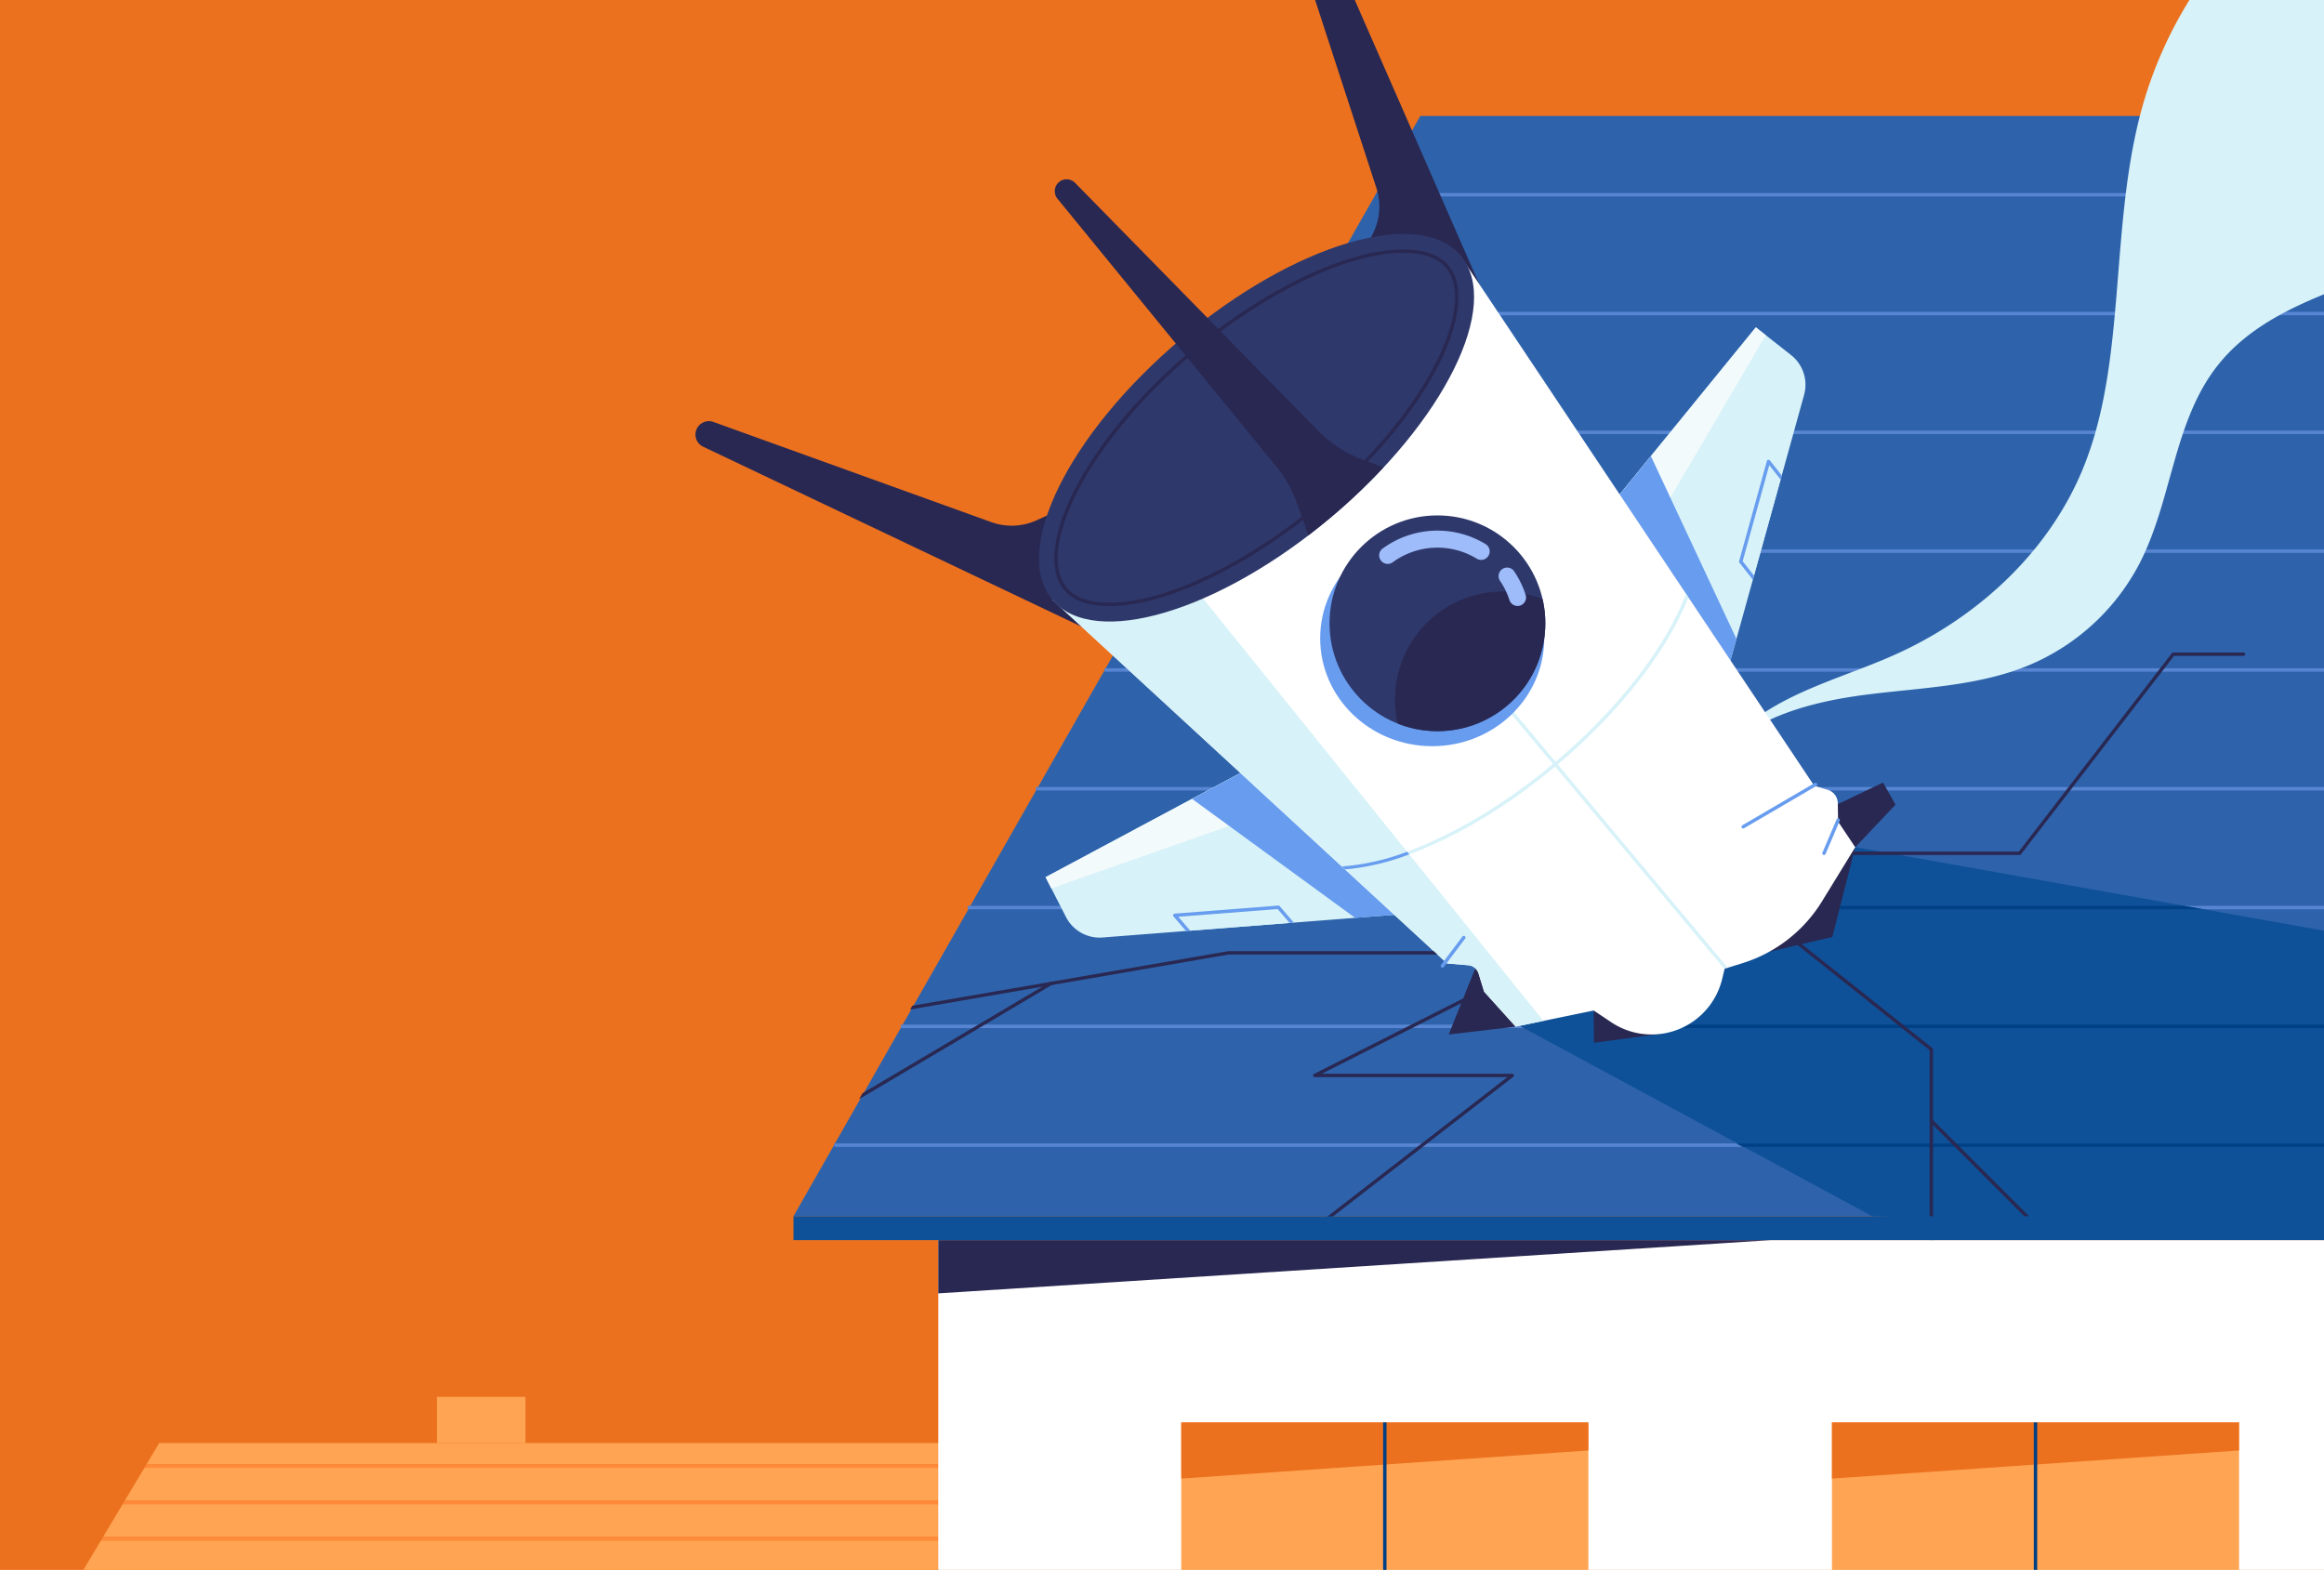
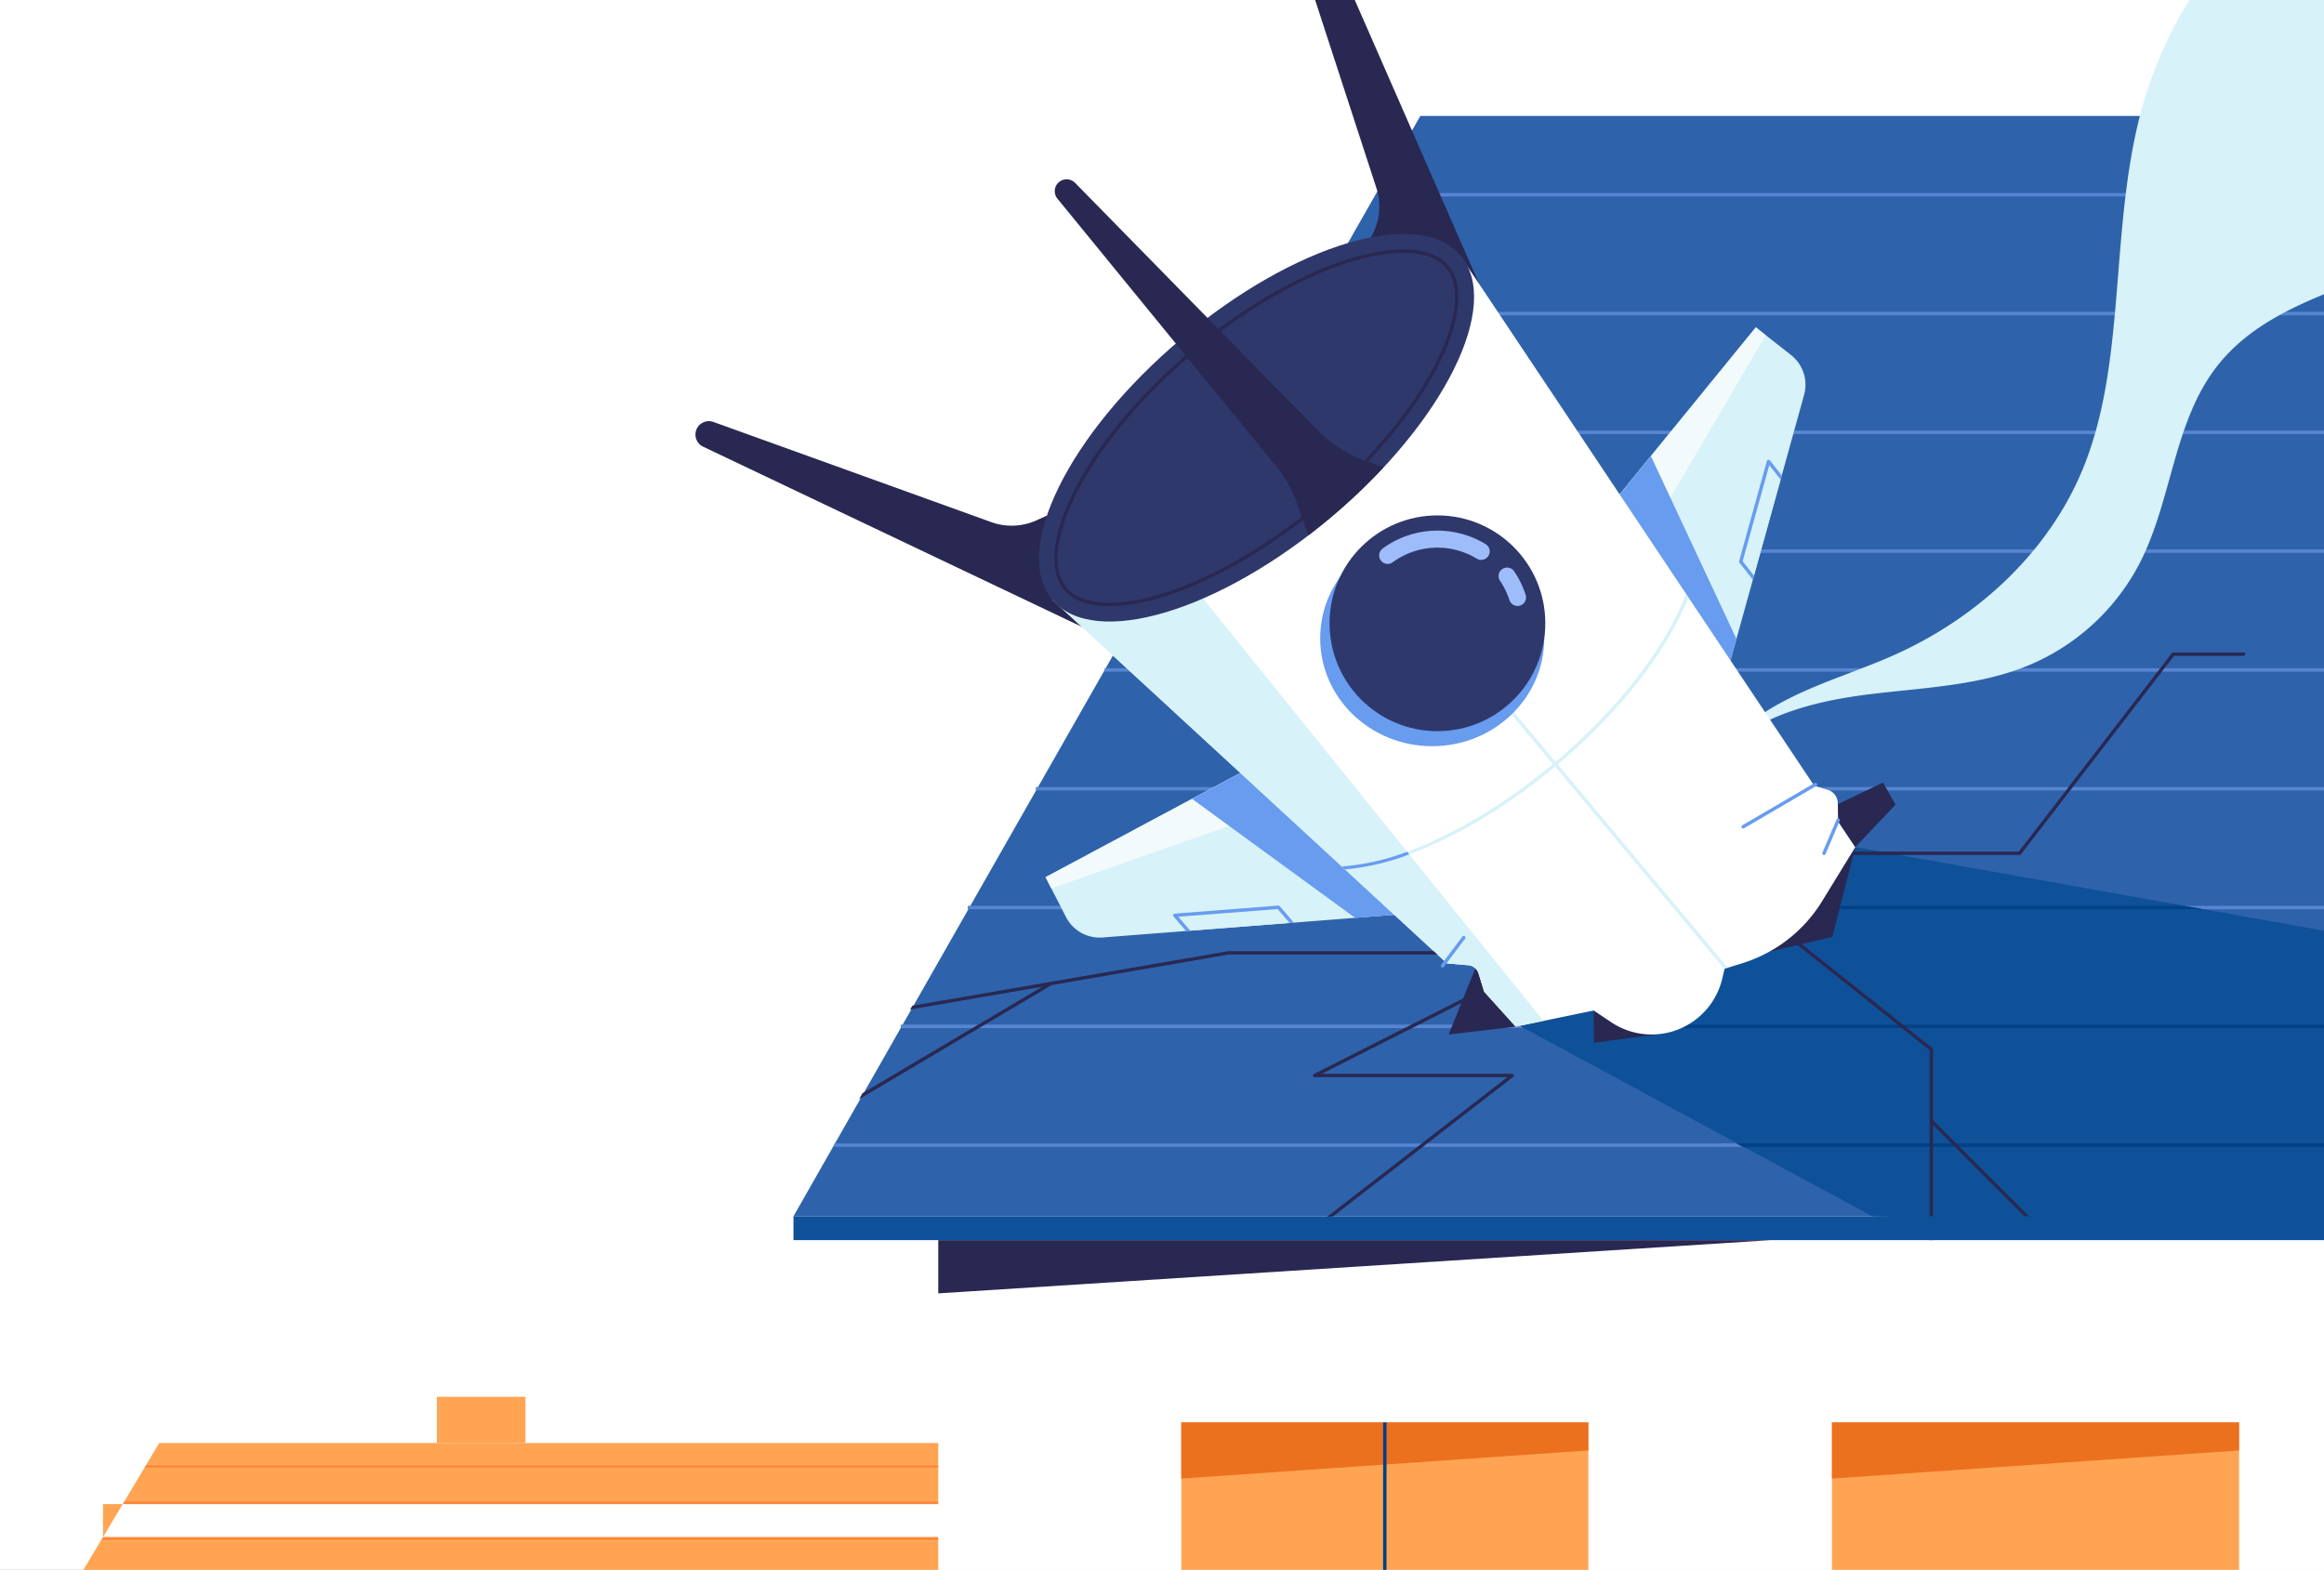
<svg xmlns="http://www.w3.org/2000/svg" width="900" height="608" viewBox="0 0 900 608">
  <rect x="0" y="0" width="900" height="608" fill="#333333" stroke="none" />
  <defs>
    <clipPath id="clip-dwelling_card-image">
      <rect width="900" height="608" />
    </clipPath>
  </defs>
  <g id="dwelling_card-image" clip-path="url(#clip-dwelling_card-image)">
    <rect width="900" height="608" fill="#fff" />
    <g id="hero-dwelling-coverage" transform="translate(-997.234 -264.32)">
-       <rect id="Rectangle_1364" data-name="Rectangle 1364" width="1899.798" height="910.32" fill="#eb711f" />
      <path id="Path_80956" data-name="Path 80956" d="M70.412,754.81,160.6,598.6A74.372,74.372,0,0,0,133.38,497h0A74.372,74.372,0,0,0,31.787,524.225h0L.331,578.707v176.1Z" transform="translate(0.106 155.51)" fill="#ff8a39" />
      <path id="Path_80957" data-name="Path 80957" d="M178.48,724.108l33.753-58.461a54.973,54.973,0,0,0-20.121-75.094h0a54.972,54.972,0,0,0-75.093,20.121h0L54.2,719.484c-.876,1.518-1.663,3.063-2.38,4.625Z" transform="translate(16.545 186.211)" fill="#ff8a39" />
      <rect id="Rectangle_1365" data-name="Rectangle 1365" width="1.319" height="47.03" transform="translate(50.904 737.027) rotate(-8.418)" fill="#de5f06" />
      <rect id="Rectangle_1366" data-name="Rectangle 1366" width="34.261" height="1.319" transform="translate(151.451 876.144)" fill="#de5f06" />
      <path id="Path_80958" data-name="Path 80958" d="M1584.073,234.39h-352.53L988.791,660.525h595.282Z" transform="translate(315.725 74.842)" fill="#2e63ac" />
      <rect id="Rectangle_1367" data-name="Rectangle 1367" width="34.302" height="17.897" transform="translate(1166.426 805.29)" fill="#ffa452" />
      <path id="Path_80959" data-name="Path 80959" d="M763.122,691.738h354.233v-7.181H767.416Z" transform="translate(243.668 218.582)" fill="#ffa452" />
      <path id="Path_80960" data-name="Path 80960" d="M779.735,665.311H1112.05V652.557H787.362Z" transform="translate(248.972 208.364)" fill="#ffa452" />
      <path id="Path_80961" data-name="Path 80961" d="M773.355,675.976h340.733V663.224h-333.1Z" transform="translate(246.935 211.77)" fill="#ffa452" />
-       <path id="Path_80962" data-name="Path 80962" d="M786.114,654.644h323.9V641.89H793.742Z" transform="translate(251.009 204.958)" fill="#ffa452" />
+       <path id="Path_80962" data-name="Path 80962" d="M786.114,654.644V641.89H793.742Z" transform="translate(251.009 204.958)" fill="#ffa452" />
      <path id="Path_80963" data-name="Path 80963" d="M766.975,686.644h349.15V673.89H774.6Z" transform="translate(244.898 215.176)" fill="#ffa452" />
      <path id="Path_80964" data-name="Path 80964" d="M800.121,631.224l-7.627,12.752h315.482V631.224Z" transform="translate(253.046 201.552)" fill="#ffa452" />
      <path id="Path_80965" data-name="Path 80965" d="M1105.94,623.956H803.819l-4.946,8.269H1105.94Z" transform="translate(255.083 199.232)" fill="#ffa452" />
      <rect id="Rectangle_1368" data-name="Rectangle 1368" width="13.413" height="1.319" transform="translate(1361.023 831.457)" fill="#ff8a39" />
      <path id="Path_80966" data-name="Path 80966" d="M1106.13,630.224H799.064l-.789,1.319H1106.13Z" transform="translate(254.892 201.233)" fill="#ff8a39" />
      <rect id="Rectangle_1369" data-name="Rectangle 1369" width="13.413" height="1.319" transform="translate(1361.023 845.529)" fill="#ff8a39" />
      <path id="Path_80967" data-name="Path 80967" d="M791.9,642.209h316.271V640.89H792.685Z" transform="translate(252.856 204.639)" fill="#ff8a39" />
      <rect id="Rectangle_1370" data-name="Rectangle 1370" width="13.413" height="1.319" transform="translate(1361.023 859.602)" fill="#ff8a39" />
      <path id="Path_80968" data-name="Path 80968" d="M785.516,652.876H1110.2v-1.319H786.3Z" transform="translate(250.818 208.045)" fill="#ff8a39" />
-       <rect id="Rectangle_1371" data-name="Rectangle 1371" width="13.413" height="1.319" transform="translate(1361.023 873.674)" fill="#ff8a39" />
      <path id="Path_80969" data-name="Path 80969" d="M779.137,663.543h333.1v-1.319H779.926Z" transform="translate(248.781 211.451)" fill="#ff8a39" />
      <rect id="Rectangle_1372" data-name="Rectangle 1372" width="13.413" height="1.319" transform="translate(1361.023 887.747)" fill="#ff8a39" />
      <path id="Path_80970" data-name="Path 80970" d="M772.757,674.209h341.521V672.89H773.546Z" transform="translate(246.744 214.856)" fill="#ff8a39" />
      <rect id="Rectangle_1373" data-name="Rectangle 1373" width="13.413" height="1.319" transform="translate(1361.023 901.82)" fill="#ff8a39" />
      <path id="Path_80971" data-name="Path 80971" d="M766.377,684.876h349.939v-1.319H767.166Z" transform="translate(244.707 218.262)" fill="#ff8a39" />
      <rect id="Rectangle_1374" data-name="Rectangle 1374" width="565.322" height="1.319" transform="translate(1320.326 707.167)" fill="#5885d2" />
      <rect id="Rectangle_1375" data-name="Rectangle 1375" width="544.543" height="1.319" transform="translate(1346.053 661.156)" fill="#5885d2" />
      <rect id="Rectangle_1376" data-name="Rectangle 1376" width="527.362" height="1.319" transform="translate(1371.999 615.145)" fill="#5885d2" />
      <rect id="Rectangle_1377" data-name="Rectangle 1377" width="500.976" height="1.319" transform="translate(1398.385 569.135)" fill="#5885d2" />
      <rect id="Rectangle_1378" data-name="Rectangle 1378" width="474.37" height="1.319" transform="translate(1424.991 523.124)" fill="#5885d2" />
      <rect id="Rectangle_1379" data-name="Rectangle 1379" width="502.955" height="1.319" transform="translate(1396.406 477.113)" fill="#5885d2" />
      <rect id="Rectangle_1380" data-name="Rectangle 1380" width="472.831" height="1.319" transform="translate(1426.53 431.102)" fill="#5885d2" />
      <rect id="Rectangle_1381" data-name="Rectangle 1381" width="398.022" height="1.319" transform="translate(1501.339 385.092)" fill="#5885d2" />
      <rect id="Rectangle_1382" data-name="Rectangle 1382" width="363.845" height="1.319" transform="translate(1535.516 339.081)" fill="#5885d2" />
      <path id="Path_80972" data-name="Path 80972" d="M1201.663,518.03l136.931,73.951L1516.1,596.6V481.831l-183.666-32.774Z" transform="translate(383.696 143.386)" fill="#0f5198" />
      <path id="Path_80973" data-name="Path 80973" d="M1252.017,501.14a28.112,28.112,0,0,1-2.592,1.319h250.99V501.14Z" transform="translate(398.947 160.016)" fill="#004085" />
      <path id="Path_80974" data-name="Path 80974" d="M1201.332,518.03l136.93,73.951,177.508,4.617V481.831l-183.666-32.774Z" transform="translate(383.59 143.386)" fill="none" />
      <path id="Path_80975" data-name="Path 80975" d="M1365.868,470.321h-70.253a.66.66,0,0,1,0-1.319h69.929l59.281-76.855a.657.657,0,0,1,.522-.257h27.266a.66.66,0,0,1,0,1.319h-26.941l-59.282,76.855a.658.658,0,0,1-.521.257Z" transform="translate(413.484 125.132)" fill="#292852" />
      <path id="Path_80976" data-name="Path 80976" d="M1267.986,537.334h227.282v-1.319H1265.543Z" transform="translate(404.093 171.152)" fill="#004085" />
      <path id="Path_80977" data-name="Path 80977" d="M1337,596.465a.66.66,0,0,1-.66-.66V520.044l-57.8-45.978a.66.66,0,0,1,.822-1.032l58.049,46.176a.66.66,0,0,1,.249.516v76.08A.66.66,0,0,1,1337,596.465Z" transform="translate(408.163 150.996)" fill="#292852" />
      <path id="Path_80978" data-name="Path 80978" d="M1367.256,574.517a.656.656,0,0,1-.466-.193l-44.306-44.307a.66.66,0,0,1,.922-.944l.01.011,44.306,44.307a.66.66,0,0,1-.466,1.126Z" transform="translate(422.211 168.875)" fill="#292852" />
      <path id="Path_80979" data-name="Path 80979" d="M1144.074,583.107a.66.66,0,0,1-.4-1.181l72.859-56.428h-74.58a.66.66,0,0,1-.3-1.248l70.363-35.621a.66.66,0,0,1,.595,1.178h0l-67.9,34.373h73.745a.66.66,0,0,1,.4,1.182l-74.383,57.609A.664.664,0,0,1,1144.074,583.107Z" transform="translate(364.418 155.998)" fill="#292852" />
      <path id="Path_80980" data-name="Path 80980" d="M1584.4,234.39h-352.53L989.122,660.525H1584.4Z" transform="translate(315.831 74.842)" fill="none" />
      <rect id="Rectangle_1383" data-name="Rectangle 1383" width="539.211" height="165.717" transform="translate(1360.586 744.602)" fill="#fff" />
      <rect id="Rectangle_1384" data-name="Rectangle 1384" width="595.282" height="9.235" transform="translate(1304.516 735.367)" fill="#0f5198" />
      <path id="Path_80981" data-name="Path 80981" d="M1031.291,564.39v20.625l322.447-20.625Z" transform="translate(329.295 180.212)" fill="#292852" />
      <rect id="Rectangle_1385" data-name="Rectangle 1385" width="157.657" height="95.134" transform="translate(1454.694 815.185)" fill="#ffa452" />
      <path id="Path_80982" data-name="Path 80982" d="M1260.279,628.774l-157.657,10.884V617.89h157.657Z" transform="translate(352.072 197.295)" fill="#eb711f" />
      <rect id="Rectangle_1386" data-name="Rectangle 1386" width="1.319" height="95.135" transform="translate(1532.862 815.185)" fill="#004085" />
      <path id="Path_80983" data-name="Path 80983" d="M1498.234,161.963c-37.157,17.788-64,55.929-74.13,96.573-6.714,26.946-7.234,54.98-10.1,82.6-1.877,18.117-4.827,36.322-11.764,53.164-13.274,32.229-40.788,57.489-72.578,71.783-13.14,5.909-27.024,10.1-39.963,16.432s-25.227,15.239-32.081,27.912l2.883-4.382c14.441-15.9,36.831-21.721,58.138-24.437s43.352-3.218,63.152-11.545a85.561,85.561,0,0,0,42.617-39.575c12.463-24.407,13.005-54.543,29.9-76.119,11.073-14.139,27-22.076,43.918-28.827Z" transform="translate(401.564 51.715)" fill="#d7f2f8" />
      <rect id="Rectangle_1387" data-name="Rectangle 1387" width="157.657" height="95.134" transform="translate(1706.681 815.185)" fill="#ffa452" />
      <path id="Path_80984" data-name="Path 80984" d="M1451.279,628.774l-157.657,10.884V617.89h157.657Z" transform="translate(413.059 197.295)" fill="#eb711f" />
-       <rect id="Rectangle_1388" data-name="Rectangle 1388" width="1.319" height="95.135" transform="translate(1784.849 815.185)" fill="#004085" />
      <path id="Path_80985" data-name="Path 80985" d="M1288.789,442.59l26.166-12.533,4.838,8.575-15.613,16.491Z" transform="translate(411.515 137.319)" fill="#292852" />
      <path id="Path_80986" data-name="Path 80986" d="M1207.069,507.418l-25.947,3.04,10.664-26.568Z" transform="translate(377.137 154.508)" fill="#292852" />
      <path id="Path_80987" data-name="Path 80987" d="M1309.781,449.057l-8.85,34.741-29.684,6.926Z" transform="translate(405.914 143.386)" fill="#292852" />
      <path id="Path_80988" data-name="Path 80988" d="M1250.786,505.886l-27.022,3.6-.071-12.5Z" transform="translate(390.73 158.689)" fill="#292852" />
      <path id="Path_80989" data-name="Path 80989" d="M1204.456,482.045l-119.584,9.3a14.644,14.644,0,0,1-14.169-7.923l-7.909-15.436,78.344-41.894Z" transform="translate(339.354 136.053)" fill="#d7f2f8" />
      <path id="Path_80990" data-name="Path 80990" d="M1204.456,482.045l-119.584,9.3a14.644,14.644,0,0,1-14.169-7.923l-7.909-15.436,78.344-41.894Z" transform="translate(339.354 136.053)" fill="none" />
      <path id="Path_80991" data-name="Path 80991" d="M1062.794,467.986l2.231,4.354,91.912-32.286-15.8-13.962Z" transform="translate(339.354 136.053)" fill="#f2fafc" />
      <path id="Path_80992" data-name="Path 80992" d="M1168.946,483.739l-63.159-46.085,21.622-11.562,63.319,55.953Z" transform="translate(353.082 136.053)" fill="#679cef" />
      <path id="Path_80993" data-name="Path 80993" d="M1271.517,438.176l32.04-115.587a14.646,14.646,0,0,0-5.062-15.425l-13.635-10.719-56.128,68.866Z" transform="translate(392.339 94.656)" fill="#d7f2f8" />
      <path id="Path_80994" data-name="Path 80994" d="M1271.517,438.176l32.04-115.587a14.646,14.646,0,0,0-5.062-15.425l-13.635-10.719-56.128,68.866Z" transform="translate(392.339 94.656)" fill="none" />
      <path id="Path_80995" data-name="Path 80995" d="M1284.86,296.445l3.846,3.024-49.3,84.023-10.674-18.181Z" transform="translate(392.339 94.656)" fill="#f2fafc" />
      <path id="Path_80996" data-name="Path 80996" d="M1277.353,405.056l-33.13-70.819-15.49,19.006,42.784,72.866Z" transform="translate(392.339 106.723)" fill="#679cef" />
      <path id="Path_80997" data-name="Path 80997" d="M962.986,333.868,1112.534,405l-16.265-44.516-4.1,1.872a23.343,23.343,0,0,1-17.609.722L966.981,324.286a5.2,5.2,0,0,0-6.653,3.128h0q-.069.191-.123.387h0A5.2,5.2,0,0,0,962.986,333.868Z" transform="translate(306.538 103.447)" fill="#292852" />
      <path id="Path_80998" data-name="Path 80998" d="M1142.791,171.025l66.453,151.685-43.99-17.639,2-4.042a23.343,23.343,0,0,0,1.269-17.578l-35.433-108.729a5.2,5.2,0,0,1,3.333-6.552h0q.193-.063.39-.11h0A5.2,5.2,0,0,1,1142.791,171.025Z" transform="translate(361.718 53.615)" fill="#292852" />
      <path id="Path_80999" data-name="Path 80999" d="M1222.781,275.44l137.04,205.265,5.2,1.538a5.48,5.48,0,0,1,3.927,5.166l.118,7.15,6.632,9.934-12.842,20.927a55.529,55.529,0,0,1-30.815,23.973l-6.917,2.155-.939,3.914a28.115,28.115,0,0,1-22.666,21.163h0a28.115,28.115,0,0,1-20.317-4.363l-6.777-4.538-30.218,6.252-12.2-13.523-2.17-7.051a4.572,4.572,0,0,0-3.988-3.211l-8.2-.685L1064.793,408.654,1222.781,275.44" transform="translate(339.993 87.949)" fill="#fff" />
      <path id="Path_81000" data-name="Path 81000" d="M1222.781,275.44l137.04,205.265,5.2,1.538a5.48,5.48,0,0,1,3.927,5.166l.118,7.15,6.632,9.934-12.842,20.927a55.529,55.529,0,0,1-30.815,23.973l-6.917,2.155-.939,3.914a28.115,28.115,0,0,1-22.666,21.163h0a28.115,28.115,0,0,1-20.317-4.363l-6.777-4.538-30.218,6.252-12.2-13.523-2.17-7.051a4.572,4.572,0,0,0-3.988-3.211l-8.2-.685L1064.793,408.654,1222.781,275.44" transform="translate(339.993 87.949)" fill="none" />
      <rect id="Rectangle_1389" data-name="Rectangle 1389" width="1.32" height="173.912" transform="translate(1553.396 506.136) rotate(-39.91)" fill="#d7f2f8" />
      <path id="Path_81001" data-name="Path 81001" d="M1267.733,447.827a.66.66,0,0,1-.332-1.229l27.989-16.365a.66.66,0,0,1,.7,1.12l-.032.018-27.989,16.365a.654.654,0,0,1-.332.09Z" transform="translate(404.582 137.343)" fill="#679cef" />
      <path id="Path_81002" data-name="Path 81002" d="M1291.448,454.783a.66.66,0,0,1-.607-.918l5.5-12.905a.66.66,0,0,1,1.221.5l-.007.016-5.5,12.905A.659.659,0,0,1,1291.448,454.783Z" transform="translate(412.154 140.67)" fill="#679cef" />
      <path id="Path_81003" data-name="Path 81003" d="M1231.6,480.876a.66.66,0,1,0,0-1.319l-85.391.01-122.333,21.128-.845,1.484,123.29-21.3Z" transform="translate(326.658 153.124)" fill="#292852" />
      <path id="Path_81004" data-name="Path 81004" d="M1222.781,275.44,1375.7,504.493l-12.842,20.927a55.53,55.53,0,0,1-30.815,23.973l-6.917,2.155-.939,3.914a28.115,28.115,0,0,1-22.666,21.163h0a28.115,28.115,0,0,1-20.317-4.363l-6.777-4.538-30.218,6.252L1064.793,408.654,1222.781,275.44" transform="translate(339.993 87.949)" fill="none" />
      <ellipse id="Ellipse_642" data-name="Ellipse 642" cx="43.388" cy="41.778" rx="43.388" ry="41.778" transform="translate(1508.492 469.753)" fill="#679cef" />
      <path id="Path_81005" data-name="Path 81005" d="M1064.793,383.549,1217.656,524.4l8.2.685a4.571,4.571,0,0,1,3.988,3.211l2.17,7.051,12.2,13.523,10.749-2.224-155.2-192.586Z" transform="translate(339.993 113.053)" fill="#d7f2f8" />
      <circle id="Ellipse_643" data-name="Ellipse 643" cx="41.778" cy="41.778" r="41.778" transform="translate(1512.12 463.931)" fill="#2e386b" />
      <circle id="Ellipse_644" data-name="Ellipse 644" cx="41.778" cy="41.778" r="41.778" transform="translate(1512.12 463.931)" fill="none" />
      <ellipse id="Ellipse_645" data-name="Ellipse 645" cx="103.327" cy="45.087" rx="103.327" ry="45.087" transform="matrix(0.765, -0.645, 0.645, 0.765, 1375.718, 462.133)" fill="#2e386b" />
      <path id="Path_81006" data-name="Path 81006" d="M1086.747,411.721c-8.15,0-14.071-2.118-17.593-6.3-6.058-7.186-4.83-20.827,3.369-37.426,9.078-18.375,25.36-38.009,45.848-55.285,28.2-23.779,60.429-39.144,82.1-39.144,8.15,0,14.069,2.118,17.593,6.3,6.058,7.186,4.83,20.827-3.369,37.426-9.077,18.375-25.359,38.009-45.848,55.285C1140.644,396.355,1108.419,411.721,1086.747,411.721ZM1200.47,274.888c-21.377,0-53.268,15.243-81.248,38.834-20.353,17.161-36.517,36.645-45.516,54.861-7.955,16.107-9.248,29.225-3.544,35.991,3.262,3.866,8.842,5.827,16.585,5.827,21.378,0,53.271-15.243,81.248-38.835,20.354-17.161,36.518-36.645,45.516-54.861,7.956-16.107,9.248-29.226,3.544-35.992C1213.793,276.848,1208.213,274.888,1200.47,274.888Z" transform="translate(340.171 87.352)" fill="#292852" />
      <path id="Path_81007" data-name="Path 81007" d="M1184.791,361.583a47.331,47.331,0,0,1-17.349-11.248l-42.8-43.663-51.272-52.309a4.6,4.6,0,0,0-6.339-.217h0a4.6,4.6,0,0,0-.5,6.345l45.839,56.1,38.952,47.669a47.319,47.319,0,0,1,7.924,14.036l4.476,12.54q4.474-3.419,8.907-7.143a230.627,230.627,0,0,0,20.138-19.147Z" transform="translate(340.216 80.779)" fill="#292852" />
      <path id="Path_81008" data-name="Path 81008" d="M1213.278,381.111a41.648,41.648,0,0,1,15.355,2.926,41.776,41.776,0,1,0-56.061,48.241,41.764,41.764,0,0,1,40.706-51.167Z" transform="translate(365.969 112.283)" fill="none" />
-       <path id="Path_81009" data-name="Path 81009" d="M1223.57,386.3a41.851,41.851,0,0,0-1.072-9.388,41.767,41.767,0,0,0-56.061,48.241A41.775,41.775,0,0,0,1223.57,386.3Z" transform="translate(372.105 119.412)" fill="#292852" />
      <path id="Path_81010" data-name="Path 81010" d="M1203.126,381.857a3.3,3.3,0,0,1-3.137-2.287,29.2,29.2,0,0,0-3.678-7.5,3.3,3.3,0,0,1,5.4-3.785l.045.066a35.714,35.714,0,0,1,4.508,9.2,3.3,3.3,0,0,1-3.14,4.311Z" transform="translate(381.796 117.145)" fill="#9ebcfa" />
      <path id="Path_81011" data-name="Path 81011" d="M1164.016,369.009a3.3,3.3,0,0,1-1.954-5.957,35.912,35.912,0,0,1,39.781-1.77,3.3,3.3,0,1,1-3.417,5.643h0a29.313,29.313,0,0,0-32.461,1.445A3.288,3.288,0,0,1,1164.016,369.009Z" transform="translate(370.62 113.708)" fill="#9ebcfa" />
      <path id="Path_81012" data-name="Path 81012" d="M1179.448,487.362a.66.66,0,0,1-.527-1.056l8.251-10.956a.66.66,0,1,1,1.061.785h0l-.007.009-8.251,10.956A.66.66,0,0,1,1179.448,487.362Z" transform="translate(376.392 151.696)" fill="#679cef" />
      <path id="Path_81013" data-name="Path 81013" d="M1082.925,488.88a.66.66,0,0,0-.9-.231l-72.664,43.06-1.319,2.315,74.656-44.24a.658.658,0,0,0,.232-.9h0Z" transform="translate(321.871 155.998)" fill="#292852" />
      <path id="Path_81014" data-name="Path 81014" d="M1283.072,374.688c-1.022,2.671-2.212,5.42-3.615,8.26-9.391,19.011-26.145,39.247-47.178,56.981-29.111,24.546-60.37,39.1-82.531,40.311l1.252,1.154c22.467-1.694,53.385-16.219,82.129-40.456,21.168-17.849,38.041-38.236,47.51-57.406,1.266-2.564,2.37-5.062,3.332-7.5Z" transform="translate(367.119 119.639)" fill="#d7f2f8" />
      <path id="Path_81015" data-name="Path 81015" d="M1149.752,456.075l1.253,1.154a93.655,93.655,0,0,0,24.861-5.823l-.829-1.028A89.085,89.085,0,0,1,1149.752,456.075Z" transform="translate(367.121 143.808)" fill="#679cef" />
      <path id="Path_81016" data-name="Path 81016" d="M1101.744,470.2l4.635,5.382,38.491-2.993-4.64-5.381Z" transform="translate(351.791 149.18)" fill="#d7f2f8" />
      <path id="Path_81017" data-name="Path 81017" d="M1141.5,466.414a.636.636,0,0,0-.551-.227l-40.118,3.12a.659.659,0,0,0-.448,1.088l4.853,5.635,1.632-.127-4.635-5.383,38.485-2.993,4.641,5.382,1.634-.127Z" transform="translate(351.305 148.854)" fill="#679cef" />
      <path id="Path_81018" data-name="Path 81018" d="M1267.408,374.1l4.392,5.586,10.313-37.206-4.395-5.579Z" transform="translate(404.688 107.574)" fill="#d7f2f8" />
      <path id="Path_81019" data-name="Path 81019" d="M1277.636,335.329a.657.657,0,0,0-.505.47l-10.749,38.776a.656.656,0,0,0,.117.584l5.2,6.61.437-1.577-4.392-5.586,10.311-37.2,4.394,5.58.437-1.577-4.6-5.842a.659.659,0,0,0-.647-.238Z" transform="translate(404.353 107.068)" fill="#679cef" />
      <path id="Path_81020" data-name="Path 81020" d="M101.076,715.412l60.239-104.338-1.144-.66-60.619,105Z" transform="translate(31.787 194.908)" fill="#de5f06" />
      <path id="Path_81021" data-name="Path 81021" d="M.331,710.011l92.71-160.578-1.144-.66L.331,707.373Z" transform="translate(0.106 175.226)" fill="#de5f06" />
      <path id="Path_81022" data-name="Path 81022" d="M1295.958,467.584H1436.51l-7.393-1.319h-133.01Z" transform="translate(413.805 148.88)" fill="#004085" />
    </g>
  </g>
</svg>